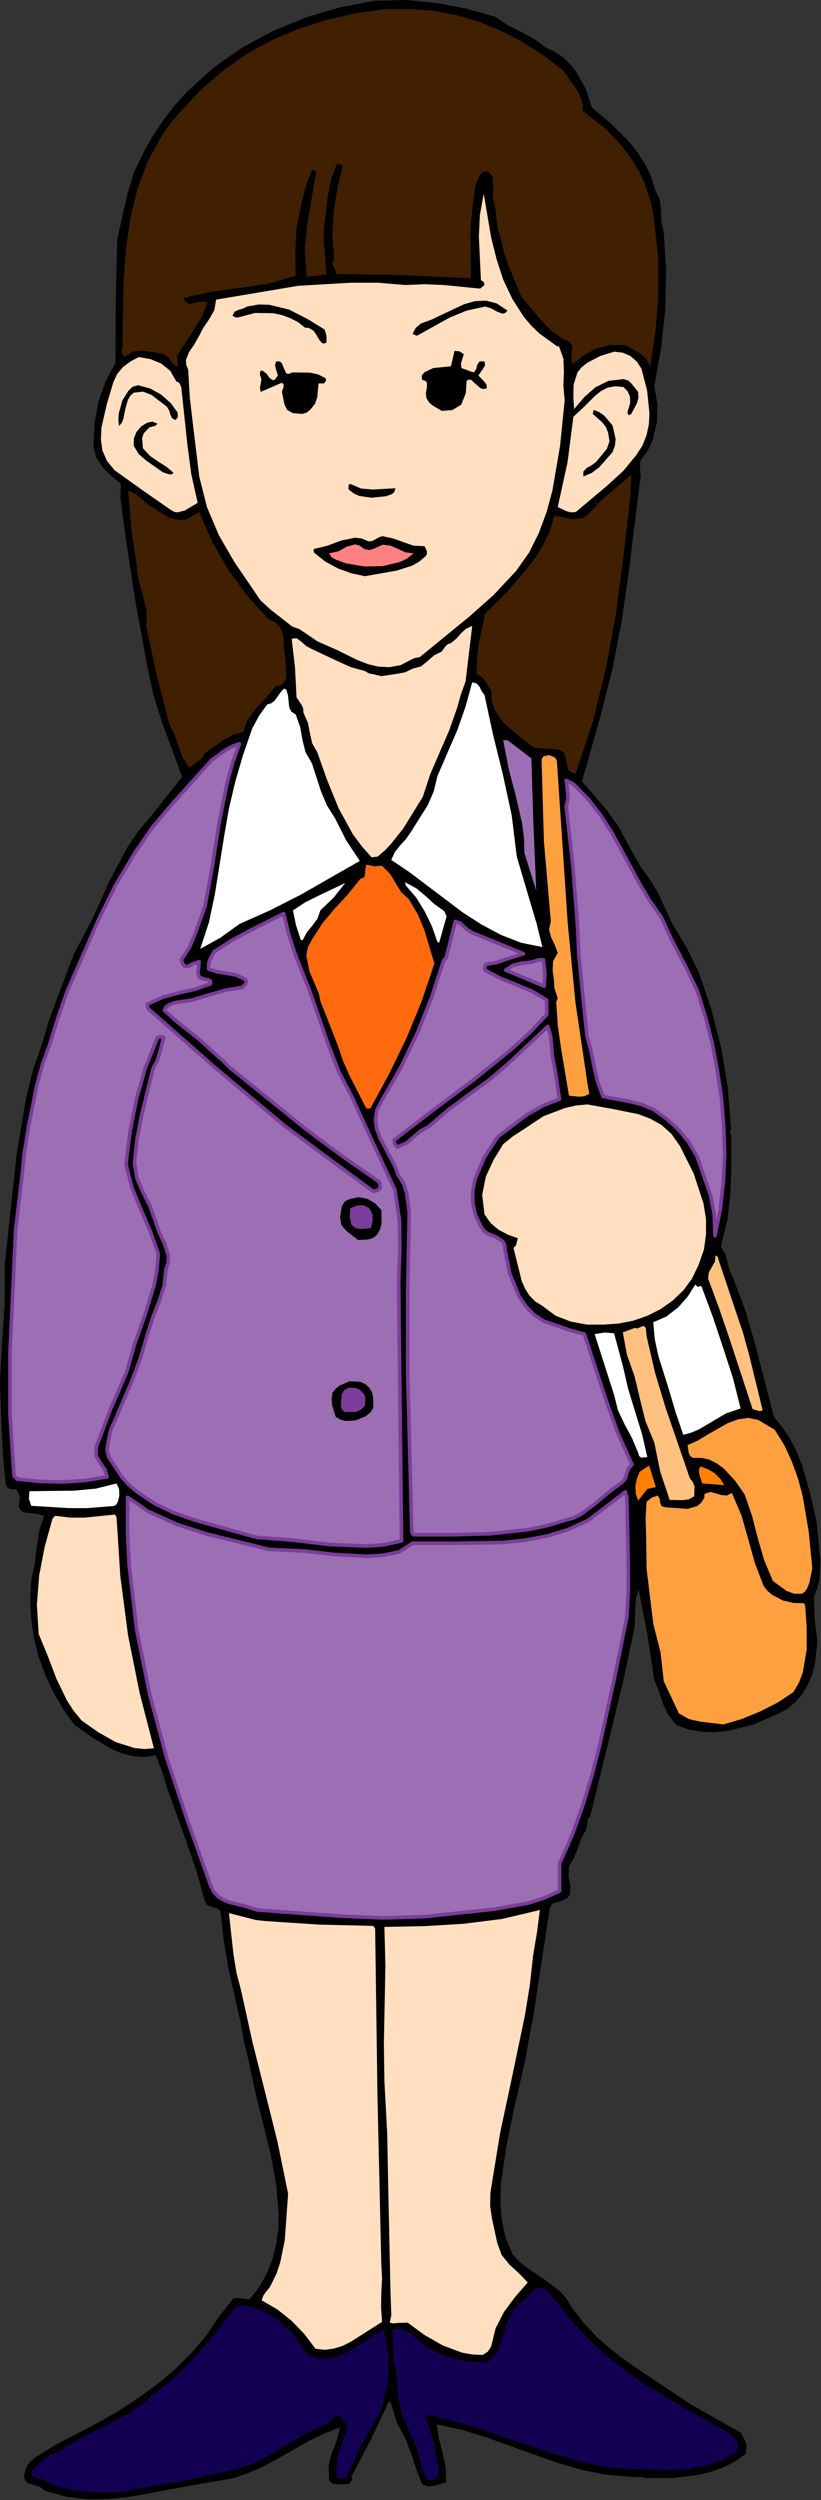
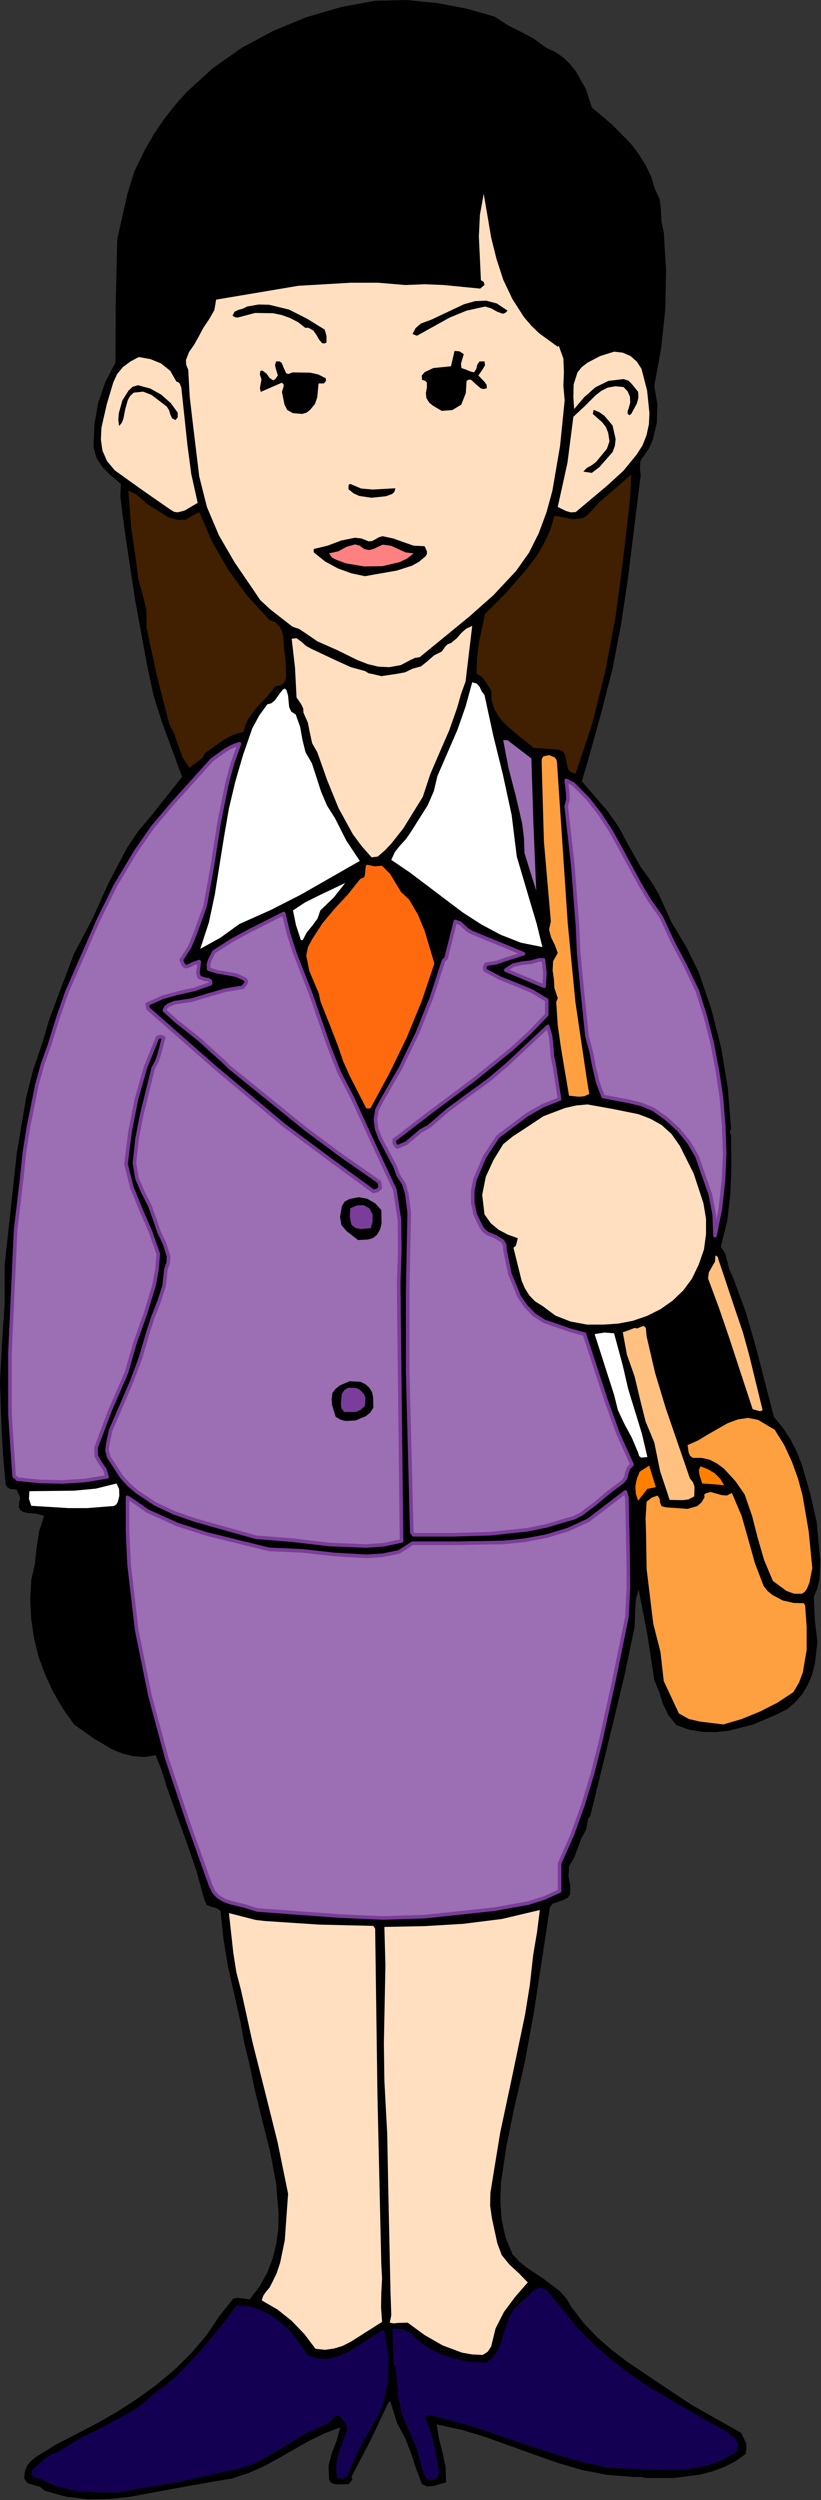
<svg xmlns="http://www.w3.org/2000/svg" xmlns:ns1="http://sodipodi.sourceforge.net/DTD/sodipodi-0.dtd" xmlns:ns2="http://www.inkscape.org/namespaces/inkscape" version="1.0" width="81.432mm" height="247.752mm" id="svg110" ns1:docname="JBIZ072.WMF">
  <rect width="100%" height="100%" fill="#333333" stroke="none" />
  <ns1:namedview pagecolor="#ffffff" bordercolor="#666666" borderopacity="1" objecttolerance="10" gridtolerance="10" guidetolerance="10" ns2:pageopacity="0" ns2:pageshadow="2" ns2:window-width="640" ns2:window-height="480" id="namedview112" />
  <defs id="defs6">
    <clipPath clipPathUnits="userSpaceOnUse" id="clipWmfPath1">
      <path d="M 0,0 L 307.68,0 L 307.68,936.288 L 0,936.288 z" id="path2" />
    </clipPath>
    <pattern id="WMFhbasepattern" patternUnits="userSpaceOnUse" width="6" height="6" x="0" y="0" />
  </defs>
  <path style="fill:#000000;fill-rule:evenodd;fill-opacity:1;stroke:none;" clip-path="url(#clipWmfPath1)" d="  M 185.472,6.24   L 190.272,9.408   L 195.264,11.904   L 200.16,14.496   L 204.672,17.856   L 208.032,19.392   L 211.008,21.408   L 213.696,24   L 216,26.88   L 219.648,33.408   L 221.856,40.224   L 229.44,46.656   L 236.448,53.76   L 239.424,57.696   L 242.016,61.824   L 244.128,66.24   L 245.568,70.944   L 247.296,74.592   L 247.776,78.72   L 247.968,83.04   L 248.832,86.976   L 249.696,101.184   L 249.408,115.68   L 247.872,130.272   L 245.28,144.576   L 246.432,151.392   L 246.24,158.208   L 244.704,164.736   L 243.36,167.808   L 241.44,170.688   L 240.48,171.84   L 240,173.088   L 239.904,175.584   L 240.192,178.176   L 239.808,180.96   L 235.488,216   L 232.896,233.472   L 229.632,250.464   L 225.12,268.032   L 220.224,285.6   L 218.112,292.608   L 227.616,303.648   L 231.84,309.6   L 235.296,316.032   L 240.096,324.576   L 243.744,329.568   L 246.816,334.656   L 251.712,345.408   L 257.184,354.528   L 261.888,364.032   L 266.688,378.048   L 270.336,392.448   L 272.832,407.424   L 274.08,422.88   L 273.6,423.744   L 273.792,424.608   L 274.176,425.568   L 274.08,426.72   L 274.176,436.896   L 273.792,446.976   L 272.64,457.152   L 270.24,466.944   L 271.872,469.536   L 272.64,472.416   L 273.408,475.488   L 274.656,478.176   L 279.456,491.04   L 283.296,504.288   L 290.112,530.688   L 293.568,534.912   L 296.448,539.328   L 298.848,544.128   L 300.768,549.12   L 303.744,559.488   L 306.144,570.048   L 307.488,584.448   L 307.2,591.456   L 306.432,594.816   L 305.088,598.176   L 305.472,607.008   L 306.432,614.88   L 305.472,623.232   L 304.416,627.36   L 302.784,631.104   L 300.672,634.656   L 298.08,637.632   L 295.008,640.224   L 291.36,642.048   L 282.432,645.888   L 272.928,648.288   L 268.128,648.768   L 263.328,648.672   L 258.528,647.904   L 253.632,646.176   L 250.56,642.432   L 248.544,638.208   L 247.104,633.696   L 245.28,629.28   L 242.688,612.192   L 239.424,595.392   L 238.464,598.56   L 238.176,602.016   L 237.888,609.408   L 234.144,627.36   L 229.92,644.928   L 221.28,680.16   L 220.416,681.312   L 220.224,682.656   L 219.744,685.248   L 217.92,688.608   L 216.576,692.256   L 215.232,695.808   L 213.312,698.976   L 213.12,702.816   L 213.792,706.368   L 213.696,709.536   L 212.832,710.784   L 211.008,711.744   L 207.168,712.992   L 206.112,714.432   L 205.824,716.544   L 200.064,754.176   L 196.704,772.512   L 192.48,790.848   L 189.792,804.096   L 187.776,817.728   L 187.584,824.64   L 188.064,831.36   L 189.504,837.984   L 192.096,844.32   L 194.688,847.104   L 197.568,849.408   L 203.904,853.632   L 209.856,858.144   L 212.352,860.928   L 214.272,864.192   L 218.784,870.048   L 223.776,875.328   L 229.152,880.032   L 234.912,884.448   L 247.008,892.608   L 259.008,900.576   L 277.824,911.232   L 279.648,914.976   L 279.84,916.896   L 279.456,919.2   L 275.52,921.984   L 271.296,924.096   L 266.88,925.728   L 262.272,926.88   L 252.576,928.128   L 242.4,928.128   L 240.096,927.744   L 237.6,927.744   L 227.712,926.976   L 218.208,925.152   L 209.088,922.464   L 200.064,919.296   L 182.208,912.864   L 173.088,910.08   L 163.68,908.064   L 164.544,913.344   L 165.888,918.528   L 167.04,924   L 167.232,929.76   L 162.624,931.104   L 160.128,931.296   L 158.208,930.432   L 156,924.672   L 154.08,918.816   L 151.872,913.152   L 148.896,907.68   L 147.648,903.744   L 146.4,899.616   L 145.728,899.616   L 139.008,913.824   L 131.712,927.744   L 132.096,928.512   L 131.808,929.184   L 130.656,930.432   L 126.528,930.528   L 124.704,930.24   L 123.936,929.664   L 123.36,928.8   L 123.168,923.616   L 124.416,918.72   L 126.24,914.112   L 127.488,909.216   L 121.632,911.424   L 115.872,914.208   L 104.64,920.64   L 98.976,923.712   L 93.12,926.304   L 86.976,928.32   L 80.544,929.376   L 64.992,932.16   L 48.96,935.136   L 40.896,936   L 32.832,936.096   L 24.768,935.136   L 16.8,932.928   L 14.976,931.392   L 12.672,930.816   L 10.56,930.144   L 9.696,929.376   L 9.024,928.128   L 9.312,925.728   L 10.08,923.616   L 11.52,921.888   L 13.152,920.448   L 20.928,915.648   L 36.288,907.68   L 43.872,903.36   L 51.264,898.56   L 58.464,893.376   L 65.28,887.712   L 71.712,881.376   L 77.568,874.464   L 82.176,867.552   L 87.456,860.928   L 89.088,860.64   L 90.528,860.832   L 93.6,861.216   L 97.344,856.32   L 100.224,851.136   L 102.24,845.856   L 103.584,840.384   L 104.352,834.816   L 104.448,829.152   L 103.488,817.632   L 101.28,806.016   L 98.4,794.496   L 95.616,783.168   L 93.312,772.32   L 91.488,764.832   L 90.144,757.248   L 85.536,736.896   L 83.808,726.432   L 82.656,715.68   L 81.024,714.624   L 79.104,714.144   L 77.472,713.472   L 76.608,711.552   L 73.632,700.704   L 69.984,690.144   L 62.496,669.216   L 60.672,663.264   L 58.368,657.408   L 54.24,658.08   L 50.016,657.792   L 46.08,656.832   L 42.144,655.296   L 34.752,650.88   L 27.744,645.888   L 23.616,640.032   L 19.968,633.792   L 16.992,627.36   L 14.496,620.64   L 12.768,613.728   L 11.712,606.624   L 11.328,599.328   L 11.712,591.744   L 13.056,585.888   L 13.728,579.648   L 14.688,573.504   L 16.512,567.744   L 13.824,566.976   L 10.368,566.688   L 8.928,566.4   L 7.68,565.728   L 7.104,564.48   L 7.2,562.464   L 7.584,561.216   L 7.2,560.064   L 6.24,557.952   L 3.744,557.664   L 2.784,557.088   L 2.112,556.032   L 1.056,543.936   L 0.48,532.032   L 0,517.44   L 0.768,502.944   L 1.728,488.448   L 1.728,474.048   L 6.336,431.616   L 9.888,410.688   L 12.48,400.512   L 15.84,390.816   L 18.336,382.272   L 21.408,373.92   L 27.744,357.216   L 34.656,344.16   L 40.704,330.72   L 47.616,317.568   L 51.84,311.328   L 56.832,305.376   L 68.256,290.976   L 60.768,270.624   L 57.504,260.256   L 55.2,249.408   L 50.688,224.928   L 46.944,200.16   L 45.696,190.752   L 45.12,186.048   L 45.312,181.248   L 41.856,178.368   L 38.592,175.2   L 36.192,171.552   L 35.04,167.328   L 35.424,158.688   L 36.864,150.624   L 39.552,142.944   L 43.296,135.84   L 43.392,112.896   L 43.968,89.472   L 47.808,72.48   L 50.4,64.128   L 54.24,56.256   L 57.6,50.4   L 61.344,44.832   L 65.472,39.552   L 69.888,34.56   L 79.776,25.536   L 90.72,17.856   L 102.528,11.52   L 114.912,6.432   L 127.68,2.688   L 140.64,0.288   L 152.448,0   L 163.872,1.152   L 175.008,3.264   L 185.472,6.24  z " id="path8" />
-   <path style="fill:#402000;fill-rule:evenodd;fill-opacity:1;stroke:none;" clip-path="url(#clipWmfPath1)" d="  M 211.296,26.496   L 213.696,30.144   L 216.192,33.504   L 218.016,37.152   L 218.496,39.168   L 218.4,41.472   L 226.56,47.904   L 230.4,51.648   L 233.856,55.68   L 237.024,59.904   L 239.616,64.32   L 241.824,69.024   L 243.36,73.824   L 244.128,76.032   L 244.512,78.432   L 245.28,83.04   L 246.72,96.576   L 246.816,110.208   L 245.76,123.84   L 243.744,137.184   L 242.304,134.496   L 239.904,132.384   L 234.432,129.216   L 228.672,129.216   L 223.488,130.56   L 218.88,133.056   L 214.56,136.512   L 214.176,133.824   L 214.464,130.944   L 214.464,129.696   L 213.888,128.544   L 212.832,127.584   L 211.008,126.912   L 206.496,123.744   L 202.56,119.616   L 195.36,110.976   L 190.944,100.32   L 189.024,94.944   L 187.68,89.184   L 186.624,85.728   L 186.144,81.888   L 185.664,78.048   L 184.8,74.112   L 184.896,68.832   L 184.608,66.24   L 184.032,65.184   L 182.88,64.224   L 181.056,64.32   L 179.904,65.568   L 178.368,69.024   L 177.12,77.472   L 176.352,86.4   L 176.544,104.256   L 151.104,103.008   L 125.856,102.624   L 125.76,101.088   L 124.992,99.744   L 124.608,98.4   L 125.28,96.96   L 124.608,88.224   L 125.088,79.2   L 126.528,70.272   L 128.544,62.016   L 127.584,61.44   L 126.24,61.344   L 124.128,67.104   L 122.88,73.152   L 121.44,85.728   L 121.344,90.144   L 121.728,94.368   L 122.4,102.624   L 118.752,103.296   L 115.008,103.584   L 114.24,93.696   L 115.2,83.712   L 118.56,64.224   L 117.792,63.648   L 116.928,63.84   L 114.912,68.832   L 113.472,74.208   L 111.168,85.056   L 110.688,94.08   L 110.88,103.296   L 100.512,106.272   L 90.048,107.808   L 79.488,109.248   L 68.928,111.552   L 69.504,113.184   L 71.232,113.856   L 74.688,112.992   L 77.856,113.184   L 75.744,118.464   L 72.768,123.36   L 66.432,133.056   L 66.624,137.472   L 64.896,136.416   L 63.744,134.784   L 62.496,133.248   L 60.672,132.384   L 53.28,131.328   L 49.728,131.712   L 46.56,133.728   L 45.696,132.384   L 45.696,130.848   L 45.984,129.408   L 45.888,127.872   L 46.368,104.544   L 47.232,93.024   L 48.864,81.696   L 51.552,70.752   L 55.392,60.384   L 60.864,50.496   L 64.128,45.888   L 67.968,41.472   L 75.744,33.216   L 84.096,26.112   L 92.928,19.968   L 102.24,14.88   L 112.032,10.752   L 122.304,7.488   L 132.864,5.088   L 143.808,3.456   L 153.312,3.36   L 162.528,4.032   L 171.456,5.76   L 180.096,8.352   L 188.448,11.808   L 196.416,16.032   L 204,20.928   L 211.296,26.496  z " id="path10" />
  <path style="fill:#ffdfbf;fill-rule:evenodd;fill-opacity:1;stroke:none;" clip-path="url(#clipWmfPath1)" d="  M 209.088,129.888   L 209.472,129.504   L 211.2,134.304   L 211.392,139.392   L 211.2,144.576   L 211.68,149.952   L 209.952,167.04   L 207.072,183.84   L 204.864,191.904   L 201.984,199.68   L 198.336,206.976   L 193.44,213.888   L 184.896,223.008   L 175.776,231.072   L 157.344,246.144   L 155.52,246.432   L 153.696,247.296   L 150.24,249.12   L 145.92,249.888   L 141.792,249.696   L 137.856,248.736   L 133.92,247.2   L 126.528,243.552   L 118.944,240.192   L 114.336,237.024   L 112.128,235.584   L 109.632,234.72   L 101.376,228.288   L 97.536,224.736   L 94.56,220.32   L 87.936,210.624   L 82.08,200.544   L 77.568,189.888   L 74.688,178.464   L 72.288,158.592   L 71.136,148.8   L 70.56,138.528   L 69.792,136.608   L 69.696,134.88   L 70.848,131.904   L 72.768,129.12   L 74.4,126.24   L 76.224,122.784   L 78.432,119.52   L 80.352,116.16   L 81.024,112.224   L 96.48,109.632   L 111.84,107.04   L 131.616,105.888   L 141.696,105.888   L 151.872,106.752   L 159.264,106.464   L 166.272,106.752   L 180,108.096   L 181.632,106.752   L 181.344,105.6   L 180.288,104.928   L 179.52,88.608   L 179.904,80.448   L 181.344,72.576   L 184.128,88.992   L 186.144,97.056   L 188.64,104.736   L 192.096,112.032   L 196.416,118.752   L 199.104,121.92   L 202.08,124.8   L 209.088,129.888  z " id="path12" />
  <path style="fill:#000000;fill-rule:evenodd;fill-opacity:1;stroke:none;" clip-path="url(#clipWmfPath1)" d="  M 190.272,116.352   L 189.408,117.216   L 188.448,117.504   L 186.336,116.736   L 184.128,115.488   L 181.824,114.816   L 174.912,116.352   L 168.576,118.944   L 156.288,125.76   L 154.656,125.088   L 155.808,122.88   L 157.824,121.152   L 161.76,119.712   L 165.792,117.792   L 173.952,113.952   L 178.08,112.8   L 182.208,112.608   L 186.24,113.664   L 190.272,116.352  z " id="path14" />
  <path style="fill:#000000;fill-rule:evenodd;fill-opacity:1;stroke:none;" clip-path="url(#clipWmfPath1)" d="  M 121.728,123.456   L 122.4,125.856   L 122.4,128.256   L 121.728,128.64   L 120.768,128.544   L 119.616,127.2   L 118.656,125.472   L 117.504,123.84   L 115.68,122.784   L 114.432,122.784   L 111.744,120.672   L 108.768,119.136   L 105.6,117.984   L 102.336,117.312   L 95.616,117.216   L 89.088,118.944   L 88.224,118.848   L 87.168,118.272   L 87.936,116.736   L 89.376,116.064   L 91.104,115.584   L 92.64,114.816   L 96.96,114.048   L 100.896,114.144   L 108.384,115.968   L 115.2,119.424   L 121.728,123.456  z " id="path16" />
  <path style="fill:#000000;fill-rule:evenodd;fill-opacity:1;stroke:none;" clip-path="url(#clipWmfPath1)" d="  M 173.856,132.672   L 172.8,136.224   L 172.992,137.856   L 174.912,138.528   L 176.256,139.104   L 177.696,139.488   L 178.56,138.144   L 178.944,136.512   L 179.808,135.36   L 181.632,135.36   L 181.824,136.8   L 181.056,138.144   L 179.328,140.64   L 181.632,143.04   L 182.4,144.096   L 182.496,145.44   L 181.248,145.728   L 180.192,145.44   L 178.272,143.808   L 176.64,142.272   L 175.776,142.176   L 174.912,142.656   L 174.624,147.264   L 172.896,151.584   L 169.536,153.6   L 165.6,153.888   L 162.336,151.968   L 160.896,150.816   L 159.84,149.088   L 159.648,147.264   L 160.032,145.152   L 160.032,143.328   L 159.456,142.656   L 158.208,142.272   L 158.112,140.64   L 159.168,139.392   L 162.432,137.856   L 169.056,137.184   L 170.4,131.424   L 172.32,131.616   L 173.856,132.672  z " id="path18" />
  <path style="fill:#ffdfbf;fill-rule:evenodd;fill-opacity:1;stroke:none;" clip-path="url(#clipWmfPath1)" d="  M 240.48,138.144   L 242.592,146.304   L 243.456,154.752   L 243.264,158.88   L 242.4,162.912   L 240.864,166.848   L 238.56,170.4   L 233.76,176.256   L 227.808,181.728   L 215.808,191.808   L 213.888,191.904   L 212.256,191.424   L 209.088,189.888   L 212.736,173.28   L 214.944,156.096   L 219.072,152.256   L 223.2,148.128   L 225.408,146.4   L 227.904,145.152   L 230.688,144.672   L 233.76,144.96   L 235.296,146.592   L 236.16,148.608   L 236.256,150.816   L 235.68,152.928   L 235.296,153.984   L 235.296,155.04   L 235.968,155.52   L 236.64,155.04   L 238.752,151.104   L 239.328,148.992   L 239.232,146.784   L 236.832,143.808   L 235.584,142.56   L 233.76,141.984   L 228.096,142.656   L 223.2,145.056   L 218.976,148.8   L 215.232,153.216   L 214.944,148.8   L 215.04,144   L 216.48,139.488   L 218.016,137.568   L 220.224,135.84   L 225.024,133.344   L 230.208,131.712   L 233.472,132.096   L 236.352,133.344   L 238.752,135.456   L 240.48,138.144  z " id="path20" />
  <path style="fill:#ffdfbf;fill-rule:evenodd;fill-opacity:1;stroke:none;" clip-path="url(#clipWmfPath1)" d="  M 66.144,142.944   L 66.816,143.136   L 67.392,143.712   L 67.968,145.152   L 70.272,166.752   L 71.712,177.6   L 74.112,188.352   L 69.216,191.232   L 66.624,191.904   L 65.28,191.712   L 63.84,190.848   L 53.472,183.648   L 43.008,176.16   L 40.128,172.704   L 38.4,168.768   L 37.824,164.64   L 38.016,160.224   L 40.032,151.392   L 42.432,143.328   L 43.872,140.16   L 46.08,137.472   L 48.96,135.36   L 52.032,133.728   L 56.352,134.496   L 60.384,136.128   L 63.84,138.912   L 66.144,142.944  z " id="path22" />
  <path style="fill:#000000;fill-rule:evenodd;fill-opacity:1;stroke:none;" clip-path="url(#clipWmfPath1)" d="  M 109.632,139.488   L 116.256,139.584   L 119.328,140.256   L 122.112,141.696   L 122.208,142.656   L 121.44,143.616   L 119.424,143.616   L 118.944,148.8   L 118.08,151.296   L 116.256,153.504   L 114.912,154.56   L 113.28,155.04   L 109.824,154.752   L 107.712,153.6   L 106.656,151.584   L 105.696,146.784   L 106.272,144.96   L 106.368,144.096   L 105.696,143.328   L 97.728,146.784   L 97.44,145.344   L 97.728,143.712   L 98.016,142.08   L 97.44,140.352   L 97.536,139.2   L 97.824,138.816   L 98.4,138.816   L 99.936,139.968   L 101.088,141.6   L 102.432,142.464   L 103.2,141.984   L 104.16,140.64   L 103.392,138.048   L 103.104,136.8   L 103.488,135.36   L 104.832,135.36   L 105.6,135.936   L 106.464,138.048   L 107.328,139.872   L 108.192,140.064   L 109.632,139.488  z " id="path24" />
  <path style="fill:#000000;fill-rule:evenodd;fill-opacity:1;stroke:none;" clip-path="url(#clipWmfPath1)" d="  M 172.224,143.904   L 171.36,148.128   L 170.304,149.952   L 168.48,151.296   L 166.56,151.2   L 164.928,150.432   L 163.584,149.28   L 162.432,147.744   L 162.336,145.728   L 162.816,143.904   L 163.968,140.352   L 166.464,139.776   L 169.152,139.968   L 171.264,141.216   L 171.936,142.368   L 172.224,143.904  z " id="path26" />
  <path style="fill:#000000;fill-rule:evenodd;fill-opacity:1;stroke:none;" clip-path="url(#clipWmfPath1)" d="  M 115.968,143.328   L 116.256,147.168   L 115.776,148.992   L 114.624,150.624   L 112.8,152.16   L 111.744,152.544   L 110.496,151.872   L 108.96,148.704   L 108.96,145.152   L 109.536,142.656   L 111.456,141.984   L 113.856,142.464   L 115.968,143.328  z " id="path28" />
  <path style="fill:#000000;fill-rule:evenodd;fill-opacity:1;stroke:none;" clip-path="url(#clipWmfPath1)" d="  M 66.624,154.56   L 66.624,156.288   L 65.76,157.344   L 64.512,156.672   L 63.84,155.232   L 63.36,153.6   L 62.496,152.256   L 56.832,147.936   L 53.664,146.688   L 50.112,147.072   L 48.768,148.32   L 47.904,149.856   L 46.944,153.312   L 46.272,156.768   L 45.696,158.304   L 44.64,159.552   L 44.352,157.248   L 44.544,154.752   L 45.888,149.952   L 48.192,146.304   L 49.728,144.864   L 51.744,144.288   L 56.352,145.536   L 60.48,147.84   L 64.032,151.008   L 66.624,154.56  z " id="path30" />
-   <path style="fill:#000000;fill-rule:evenodd;fill-opacity:1;stroke:none;" clip-path="url(#clipWmfPath1)" d="  M 229.632,159.36   L 230.784,164.448   L 230.496,167.04   L 229.632,169.344   L 224.736,174.912   L 221.856,177.12   L 218.688,178.464   L 218.688,176.64   L 219.936,175.296   L 221.856,174.24   L 223.488,172.992   L 227.52,168.096   L 228.48,165.312   L 228,162.144   L 227.136,159.936   L 225.792,158.208   L 222.24,155.04   L 222.528,153.504   L 224.64,154.368   L 226.56,155.712   L 229.632,159.36  z " id="path32" />
-   <path style="fill:#000000;fill-rule:evenodd;fill-opacity:1;stroke:none;" clip-path="url(#clipWmfPath1)" d="  M 59.04,158.688   L 58.272,159.456   L 57.216,159.744   L 56.064,160.032   L 55.2,160.896   L 53.856,162.336   L 53.28,164.16   L 53.568,167.904   L 56.256,170.784   L 59.328,172.896   L 62.496,174.912   L 65.088,177.12   L 64.224,177.696   L 63.072,177.6   L 60.96,176.832   L 54.816,172.512   L 52.032,170.112   L 50.112,166.944   L 50.208,164.16   L 51.168,161.76   L 52.896,159.744   L 55.2,158.304   L 57.12,157.92   L 59.04,158.688  z " id="path34" />
+   <path style="fill:#000000;fill-rule:evenodd;fill-opacity:1;stroke:none;" clip-path="url(#clipWmfPath1)" d="  M 229.632,159.36   L 230.784,164.448   L 230.496,167.04   L 229.632,169.344   L 224.736,174.912   L 221.856,177.12   L 218.688,176.64   L 219.936,175.296   L 221.856,174.24   L 223.488,172.992   L 227.52,168.096   L 228.48,165.312   L 228,162.144   L 227.136,159.936   L 225.792,158.208   L 222.24,155.04   L 222.528,153.504   L 224.64,154.368   L 226.56,155.712   L 229.632,159.36  z " id="path32" />
  <path style="fill:#402000;fill-rule:evenodd;fill-opacity:1;stroke:none;" clip-path="url(#clipWmfPath1)" d="  M 233.472,210.432   L 230.784,230.784   L 227.04,250.848   L 222.144,270.624   L 215.808,289.728   L 214.08,289.248   L 213.024,288.288   L 212.352,285.408   L 211.776,282.528   L 211.008,281.472   L 209.472,280.8   L 204.672,280.416   L 200.16,280.128   L 194.688,275.808   L 189.312,271.2   L 187.104,268.608   L 185.376,265.728   L 184.32,262.464   L 184.128,258.72   L 181.92,255.072   L 180.576,253.536   L 178.656,252.288   L 178.848,246.432   L 179.52,240.768   L 181.824,229.92   L 189.888,221.856   L 197.472,213.12   L 200.928,208.608   L 203.808,203.712   L 206.208,198.624   L 207.84,193.152   L 214.848,194.496   L 218.208,194.112   L 219.648,193.44   L 220.896,192.192   L 224.544,188.256   L 228.576,184.704   L 236.64,177.792   L 236.256,185.952   L 235.392,194.208   L 233.472,210.432  z " id="path36" />
  <path style="fill:#000000;fill-rule:evenodd;fill-opacity:1;stroke:none;" clip-path="url(#clipWmfPath1)" d="  M 148.224,182.88   L 147.84,184.224   L 147.072,184.992   L 144.768,185.856   L 139.296,186.432   L 134.688,185.76   L 132.576,184.8   L 130.656,183.264   L 130.656,182.016   L 130.752,181.536   L 131.328,181.248   L 135.36,182.976   L 139.776,183.36   L 148.224,182.88  z " id="path38" />
  <path style="fill:#402000;fill-rule:evenodd;fill-opacity:1;stroke:none;" clip-path="url(#clipWmfPath1)" d="  M 57.408,190.176   L 63.072,193.728   L 66.24,194.688   L 69.6,194.688   L 72,193.248   L 74.688,191.808   L 79.488,202.848   L 85.536,213.408   L 92.736,223.2   L 100.896,232.128   L 103.296,233.088   L 104.736,234.528   L 105.696,236.352   L 106.176,238.368   L 106.464,242.784   L 107.04,247.2   L 107.328,253.248   L 107.04,254.688   L 106.272,255.84   L 105.12,256.704   L 103.2,257.088   L 100.032,261.024   L 96.288,264.864   L 93.12,269.184   L 91.968,271.584   L 91.296,274.08   L 87.36,275.232   L 83.808,277.152   L 76.896,282.048   L 75.84,283.872   L 74.304,285.12   L 70.944,287.52   L 68.448,283.68   L 66.912,279.456   L 65.472,275.232   L 63.456,271.2   L 58.848,253.248   L 54.912,235.008   L 54.912,228.576   L 53.472,222.72   L 51.84,216.864   L 51.072,210.72   L 49.152,197.28   L 48.096,183.744   L 50.784,184.992   L 52.896,186.72   L 55.008,188.64   L 57.408,190.176  z " id="path40" />
  <path style="fill:#000000;fill-rule:evenodd;fill-opacity:1;stroke:none;" clip-path="url(#clipWmfPath1)" d="  M 159.168,204.576   L 160.032,206.496   L 160.032,207.552   L 159.456,208.416   L 157.056,210.432   L 154.464,211.872   L 148.8,213.696   L 136.8,215.808   L 131.808,214.752   L 126.72,212.928   L 121.92,210.336   L 117.6,206.88   L 117.6,205.632   L 122.784,204.384   L 127.872,202.464   L 133.056,201.408   L 135.552,201.696   L 138.144,202.752   L 139.488,202.656   L 140.736,201.984   L 142.08,201.216   L 143.424,200.832   L 147.456,201.696   L 151.2,203.04   L 155.04,204.384   L 159.168,204.576  z " id="path42" />
  <path style="fill:#ff8080;fill-rule:evenodd;fill-opacity:1;stroke:none;" clip-path="url(#clipWmfPath1)" d="  M 143.424,204   L 146.496,204.384   L 149.28,205.632   L 151.968,206.88   L 155.04,207.264   L 152.64,209.184   L 149.856,210.528   L 143.424,212.064   L 136.512,212.16   L 129.696,211.008   L 126.048,209.664   L 124.416,208.8   L 123.36,207.264   L 126.816,206.496   L 129.984,204.768   L 133.152,203.904   L 134.88,204.384   L 136.512,205.632   L 138.432,206.016   L 140.16,205.536   L 143.424,204  z " id="path44" />
  <path style="fill:#ffdfbf;fill-rule:evenodd;fill-opacity:1;stroke:none;" clip-path="url(#clipWmfPath1)" d="  M 177.024,234.432   L 174.528,255.264   L 172.8,260.064   L 171.36,265.152   L 168.384,273.6   L 164.832,281.76   L 161.28,290.016   L 158.496,298.464   L 151.2,310.272   L 146.88,315.744   L 144.384,318.432   L 141.6,320.832   L 139.296,321.12   L 135.648,316.992   L 132.288,312.48   L 126.912,302.688   L 122.688,292.32   L 118.944,281.76   L 117.024,278.4   L 116.16,274.464   L 115.392,270.624   L 113.76,266.976   L 113.664,265.344   L 112.992,263.904   L 111.168,261.216   L 110.592,250.08   L 109.344,239.232   L 111.168,239.04   L 112.896,240.288   L 114.72,241.92   L 116.64,242.976   L 126.432,247.584   L 131.52,249.888   L 136.8,251.328   L 138.24,252.192   L 139.776,252.48   L 142.944,253.248   L 148.8,252.384   L 151.872,251.808   L 154.656,250.464   L 157.824,249.6   L 160.32,247.584   L 162.72,245.472   L 165.6,244.032   L 167.04,242.016   L 167.904,241.248   L 169.056,240.864   L 171.264,239.04   L 172.896,237.12   L 174.72,235.488   L 177.024,234.432  z " id="path46" />
  <path style="fill:#ffffff;fill-rule:evenodd;fill-opacity:1;stroke:none;" clip-path="url(#clipWmfPath1)" d="  M 181.632,260.352   L 184.896,275.424   L 188.544,290.208   L 191.808,305.28   L 193.728,320.832   L 198.72,337.728   L 201.216,346.08   L 203.328,354.72   L 195.264,353.088   L 187.68,350.112   L 180.48,346.272   L 173.472,341.76   L 160.128,331.68   L 153.504,326.688   L 146.688,322.08   L 148.032,319.104   L 150.048,316.608   L 152.256,314.208   L 154.08,311.52   L 160.32,301.632   L 162.624,296.352   L 163.968,290.688   L 171.456,273.408   L 174.528,264.672   L 177.024,255.552   L 178.752,256.032   L 179.808,257.28   L 180.576,258.912   L 181.632,260.352  z " id="path48" />
  <path style="fill:#ffffff;fill-rule:evenodd;fill-opacity:1;stroke:none;" clip-path="url(#clipWmfPath1)" d="  M 108,260.544   L 108.384,264.768   L 109.152,266.496   L 110.88,267.648   L 112.512,272.256   L 113.376,277.056   L 114.528,281.76   L 116.928,285.888   L 120.384,296.544   L 122.592,301.728   L 125.568,306.432   L 129.792,314.784   L 134.88,322.464   L 112.704,335.136   L 101.376,340.896   L 89.76,346.08   L 82.56,351.264   L 75.072,355.392   L 78.336,345.408   L 80.544,334.944   L 84,313.344   L 85.824,302.784   L 88.224,292.704   L 91.104,282.816   L 94.56,272.832   L 97.152,268.032   L 100.224,263.808   L 101.664,263.424   L 103.008,262.368   L 105.12,259.392   L 105.984,258.336   L 106.752,257.856   L 107.424,258.528   L 108,260.544  z " id="path50" />
  <path style="fill:#9c6eb3;fill-rule:evenodd;fill-opacity:1;stroke:none;" clip-path="url(#clipWmfPath1)" d="  M 199.2,284.064   L 199.968,308.448   L 201.024,333.6   L 198.816,326.592   L 196.608,319.488   L 196.416,313.824   L 195.744,308.448   L 193.344,298.08   L 190.656,287.808   L 188.64,277.248   L 190.272,277.248   L 199.2,284.064  z " id="path52" />
  <path style="fill:#9c6eb3;fill-rule:evenodd;fill-opacity:1;stroke:#7b3d9a;stroke-width:1.344px;stroke-linecap:round;stroke-linejoin:round;stroke-miterlimit:4;stroke-dasharray:none;stroke-opacity:1;" clip-path="url(#clipWmfPath1)" d="  M 89.76,278.592   L 87.168,285.792   L 85.152,293.184   L 82.08,308.448   L 79.68,324   L 76.896,339.36   L 73.152,349.728   L 71.04,354.816   L 67.968,359.52   L 68.64,361.248   L 69.312,361.92   L 70.272,362.016   L 72.384,360.96   L 74.688,360.192   L 74.208,364.416   L 74.688,366.048   L 76.896,366.816   L 77.952,366.912   L 78.912,367.488   L 78.912,368.448   L 72.96,370.56   L 66.912,371.904   L 60.96,373.536   L 55.2,376.128   L 55.488,377.76   L 80.832,400.032   L 106.656,421.632   L 123.168,433.92   L 139.968,446.208   L 141.408,445.92   L 142.56,444.96   L 142.272,442.752   L 128.448,433.152   L 114.72,422.976   L 88.512,401.76   L 86.112,399.84   L 83.904,397.632   L 79.2,393.408   L 74.88,389.472   L 70.464,385.92   L 65.952,382.368   L 61.632,378.432   L 62.112,377.376   L 63.072,376.512   L 65.472,375.552   L 71.904,374.592   L 78.24,372.672   L 84.576,370.848   L 91.008,369.792   L 92.16,368.352   L 92.352,367.584   L 91.968,366.816   L 88.704,365.28   L 85.152,364.608   L 81.504,364.032   L 78.24,362.976   L 78.144,361.248   L 78.624,359.616   L 80.16,356.544   L 86.592,352.416   L 93.12,348.864   L 106.368,342.144   L 108.192,349.824   L 110.592,357.216   L 116.256,371.616   L 123.264,391.776   L 127.104,401.568   L 132,410.976   L 139.968,428.352   L 148.032,445.632   L 149.76,457.056   L 149.856,468.672   L 149.472,480.288   L 149.568,492   L 150.528,577.152   L 143.904,578.592   L 137.184,579.072   L 123.456,578.496   L 109.632,576.864   L 96.096,575.808   L 80.64,571.488   L 72.864,569.28   L 65.184,566.592   L 58.08,563.232   L 51.456,558.816   L 48.384,556.224   L 45.6,553.152   L 40.8,545.76   L 40.128,543.264   L 40.416,540.768   L 41.472,535.776   L 49.248,517.728   L 52.704,508.512   L 55.488,499.008   L 57.408,493.152   L 59.616,487.488   L 61.536,481.632   L 62.208,475.392   L 63.072,472.896   L 63.168,470.496   L 61.728,465.888   L 59.616,461.472   L 58.08,456.864   L 56.16,451.584   L 53.568,446.496   L 51.36,441.408   L 50.4,435.648   L 51.36,426.624   L 53.088,417.696   L 57.408,400.128   L 58.848,397.44   L 59.808,394.56   L 61.344,388.608   L 60.096,388.224   L 59.04,388.608   L 54.528,399.84   L 51.168,411.648   L 48.768,423.744   L 47.232,436.032   L 49.44,444.768   L 52.8,453.024   L 56.352,461.184   L 59.328,469.632   L 58.848,475.584   L 57.792,481.248   L 54.432,492.288   L 50.592,503.04   L 47.424,514.08   L 41.376,528   L 36,542.208   L 36.096,545.376   L 37.536,547.872   L 39.264,550.368   L 40.128,553.152   L 32.064,554.496   L 23.52,555.072   L 14.88,554.88   L 6.528,554.016   L 5.28,552.864   L 3.744,529.824   L 3.744,506.592   L 5.856,460.608   L 8.16,441.312   L 9.12,431.808   L 10.656,422.208   L 13.824,406.368   L 15.936,398.688   L 18.624,391.2   L 21.696,381.312   L 25.056,371.616   L 36.768,344.832   L 43.2,331.776   L 50.688,319.2   L 57.216,309.792   L 64.512,301.152   L 79.488,284.544   L 84.48,280.992   L 87.072,279.552   L 89.76,278.592  z " id="path54" />
  <path style="fill:#ffa040;fill-rule:evenodd;fill-opacity:1;stroke:none;" clip-path="url(#clipWmfPath1)" d="  M 208.8,285.6   L 212.832,345.792   L 215.712,375.36   L 220.032,404.544   L 220.896,409.728   L 219.072,410.592   L 217.152,410.784   L 213.312,410.4   L 210.336,392.736   L 209.088,384   L 208.512,375.264   L 209.088,373.92   L 208.704,372.672   L 207.84,370.08   L 207.648,366.912   L 207.168,363.36   L 207.36,360   L 209.088,356.928   L 208.032,354.048   L 206.592,351.072   L 205.824,348.192   L 206.496,345.12   L 203.904,315.168   L 203.04,285.216   L 203.136,284.16   L 203.712,283.296   L 205.824,282.816   L 207.936,283.68   L 208.608,284.544   L 208.8,285.6  z " id="path56" />
  <path style="fill:#9c6eb3;fill-rule:evenodd;fill-opacity:1;stroke:#7b3d9a;stroke-width:1.344px;stroke-linecap:round;stroke-linejoin:round;stroke-miterlimit:4;stroke-dasharray:none;stroke-opacity:1;" clip-path="url(#clipWmfPath1)" d="  M 214.944,293.664   L 220.512,299.328   L 225.12,305.28   L 229.152,311.52   L 232.704,317.952   L 239.712,330.912   L 243.552,337.344   L 247.872,343.488   L 252.192,352.8   L 256.992,361.92   L 261.408,371.136   L 264.48,380.928   L 266.976,390.72   L 268.896,400.8   L 270.432,411.072   L 271.296,421.44   L 271.68,431.904   L 271.2,442.368   L 270.048,452.736   L 268.032,462.816   L 267.744,454.944   L 266.304,447.456   L 261.312,433.152   L 258.24,427.872   L 254.4,423.168   L 249.888,419.04   L 244.896,415.488   L 240.48,413.664   L 235.776,412.512   L 226.08,410.688   L 224.064,405.312   L 222.72,399.552   L 221.568,393.696   L 220.032,388.032   L 217.92,367.296   L 216.96,357.024   L 216.48,346.752   L 214.752,324.288   L 212.256,301.92   L 212.928,299.52   L 212.832,297.12   L 212.256,292.32   L 214.944,293.664  z " id="path58" />
  <path style="fill:#ff6a0f;fill-rule:evenodd;fill-opacity:1;stroke:#ff6a0f;stroke-width:1.344px;stroke-linecap:round;stroke-linejoin:round;stroke-miterlimit:4;stroke-dasharray:none;stroke-opacity:1;" clip-path="url(#clipWmfPath1)" d="  M 142.944,324.96   L 145.728,327.744   L 147.744,331.104   L 149.856,334.56   L 152.832,337.344   L 156.096,342.912   L 158.496,348.672   L 162.144,360.864   L 157.44,374.784   L 151.872,388.32   L 145.44,401.568   L 138.432,414.528   L 137.76,414.528   L 131.904,403.104   L 129.312,397.344   L 127.2,391.2   L 124.032,383.04   L 120.768,374.88   L 120.192,372   L 119.04,369.216   L 116.64,363.552   L 115.488,357.888   L 116.064,355.008   L 117.6,352.128   L 121.44,346.176   L 126.048,340.704   L 130.944,335.424   L 135.456,329.76   L 137.088,329.088   L 137.472,327.744   L 137.76,324.576   L 140.256,325.152   L 142.944,324.96  z " id="path60" />
-   <path style="fill:#ffffff;fill-rule:evenodd;fill-opacity:1;stroke:none;" clip-path="url(#clipWmfPath1)" d="  M 166.56,341.28   L 167.424,343.2   L 164.64,353.088   L 163.968,352.8   L 161.952,347.04   L 159.264,341.472   L 156.096,336.288   L 152.16,331.68   L 151.872,330.432   L 156.096,332.736   L 159.552,335.616   L 162.912,338.688   L 166.56,341.28  z " id="path62" />
  <path style="fill:#ffffff;fill-rule:evenodd;fill-opacity:1;stroke:none;" clip-path="url(#clipWmfPath1)" d="  M 129.408,330.72   L 125.088,336.192   L 120.096,340.992   L 119.04,344.064   L 117.12,346.656   L 115.008,349.248   L 113.472,352.128   L 112.8,352.128   L 110.976,346.56   L 109.824,340.992   L 114.336,338.016   L 119.328,335.52   L 129.408,330.72  z " id="path64" />
  <path style="fill:#9c6eb3;fill-rule:evenodd;fill-opacity:1;stroke:#7b3d9a;stroke-width:1.344px;stroke-linecap:round;stroke-linejoin:round;stroke-miterlimit:4;stroke-dasharray:none;stroke-opacity:1;" clip-path="url(#clipWmfPath1)" d="  M 176.832,349.248   L 196.224,357.216   L 189.312,359.424   L 185.952,360.576   L 182.208,361.152   L 181.728,362.208   L 181.824,363.36   L 187.584,366.432   L 193.632,368.832   L 199.584,371.328   L 204.96,374.592   L 204.96,380.064   L 198.528,386.784   L 191.712,393.024   L 177.312,404.64   L 162.528,415.68   L 147.744,427.008   L 147.936,428.448   L 148.896,429.6   L 152.352,428.16   L 154.944,425.952   L 157.632,423.648   L 160.8,421.92   L 167.904,415.776   L 175.584,410.112   L 183.264,404.544   L 190.272,398.592   L 205.344,384.48   L 206.4,388.032   L 206.784,391.776   L 207.072,395.616   L 207.84,399.264   L 209.76,411.648   L 203.52,414.144   L 197.568,417.504   L 186.624,425.76   L 181.632,433.344   L 178.08,441.696   L 177.216,446.112   L 177.216,450.528   L 178.176,454.944   L 180.288,459.36   L 181.344,460.896   L 182.688,461.952   L 185.856,463.296   L 188.448,464.928   L 189.216,466.368   L 189.312,468.288   L 191.136,477.12   L 194.592,485.568   L 197.184,489.312   L 200.256,492.48   L 204,494.88   L 208.512,496.416   L 213.696,498.24   L 219.072,499.68   L 227.232,524.544   L 231.648,536.832   L 236.928,548.544   L 235.584,549.984   L 235.008,551.712   L 234.528,553.536   L 233.472,554.976   L 228.288,558.816   L 223.2,563.136   L 217.92,567.072   L 215.136,568.512   L 211.968,569.376   L 204.96,571.488   L 197.952,572.928   L 183.84,574.464   L 169.728,574.848   L 155.04,574.848   L 154.368,573.888   L 152.832,513.792   L 152.832,483.552   L 153.408,454.176   L 152.448,446.88   L 151.392,443.424   L 149.28,440.16   L 148.032,436.704   L 146.208,433.344   L 142.56,426.432   L 141.216,422.88   L 140.736,419.328   L 141.312,415.68   L 143.232,412.032   L 150.336,399.648   L 156.576,386.688   L 161.856,373.44   L 166.272,359.808   L 167.232,358.848   L 170.688,345.12   L 172.512,345.792   L 173.856,347.04   L 175.2,348.288   L 176.832,349.248  z " id="path66" />
  <path style="fill:#9c6eb3;fill-rule:evenodd;fill-opacity:1;stroke:#7b3d9a;stroke-width:1.344px;stroke-linecap:round;stroke-linejoin:round;stroke-miterlimit:4;stroke-dasharray:none;stroke-opacity:1;" clip-path="url(#clipWmfPath1)" d="  M 203.712,359.52   L 204.288,364.416   L 204,369.408   L 189.6,363.36   L 192.288,361.536   L 195.552,360.768   L 199.104,360.384   L 202.08,359.52   L 203.712,359.52  z " id="path68" />
  <path style="fill:#ffdfbf;fill-rule:evenodd;fill-opacity:1;stroke:none;" clip-path="url(#clipWmfPath1)" d="  M 254.88,429.216   L 260.064,439.584   L 263.712,450.72   L 264.672,456.48   L 264.672,462.24   L 263.904,468   L 261.888,473.76   L 259.392,478.944   L 256.128,483.36   L 252.096,487.2   L 247.584,490.368   L 242.592,492.864   L 237.312,494.688   L 231.84,495.744   L 226.368,496.128   L 220.032,496.128   L 213.888,494.976   L 208.224,492.768   L 203.328,489.12   L 200.544,487.392   L 198.432,485.184   L 196.8,482.592   L 195.552,479.712   L 192.48,467.328   L 193.344,466.656   L 193.632,465.696   L 194.112,463.776   L 190.368,462.432   L 186.912,460.608   L 184.032,458.208   L 181.632,454.848   L 180.768,447.552   L 182.112,440.736   L 184.992,434.496   L 188.64,428.544   L 192.192,425.664   L 196.032,423.168   L 203.712,418.08   L 211.776,415.008   L 216,414.048   L 220.224,413.664   L 229.824,415.392   L 239.328,417.312   L 243.84,419.04   L 247.968,421.344   L 251.712,424.704   L 254.88,429.216  z " id="path70" />
  <path style="fill:#000000;fill-rule:evenodd;fill-opacity:1;stroke:none;" clip-path="url(#clipWmfPath1)" d="  M 142.944,453.216   L 143.04,458.208   L 142.464,460.512   L 141.312,462.528   L 139.872,463.68   L 138.048,464.256   L 134.208,464.448   L 129.792,460.992   L 127.968,458.784   L 127.488,455.808   L 128.16,451.776   L 129.216,450.048   L 131.04,449.088   L 134.496,448.416   L 137.664,448.992   L 140.64,450.72   L 142.944,453.216  z " id="path72" />
  <path style="fill:#7b3d9a;fill-rule:evenodd;fill-opacity:1;stroke:none;" clip-path="url(#clipWmfPath1)" d="  M 139.68,454.848   L 139.68,457.44   L 139.008,460.032   L 135.072,460.32   L 133.248,459.936   L 131.712,458.688   L 131.136,455.712   L 131.328,452.544   L 133.824,451.488   L 136.32,451.392   L 138.432,452.544   L 139.68,454.848  z " id="path74" />
  <path style="fill:#ffc080;fill-rule:evenodd;fill-opacity:1;stroke:none;" clip-path="url(#clipWmfPath1)" d="  M 270.24,474.432   L 275.712,490.848   L 278.496,499.008   L 280.8,507.36   L 285.888,528.192   L 284.928,528.576   L 283.872,528.288   L 282.144,527.808   L 273.408,501.216   L 269.568,489.984   L 265.44,478.848   L 265.728,476.544   L 266.88,474.528   L 268.032,472.512   L 268.224,470.208   L 269.088,470.784   L 269.376,471.936   L 270.24,474.432  z " id="path76" />
-   <path style="fill:#ffffff;fill-rule:evenodd;fill-opacity:1;stroke:none;" clip-path="url(#clipWmfPath1)" d="  M 261.6,482.016   L 262.272,481.728   L 262.944,481.728   L 267.264,493.344   L 271.2,505.152   L 274.752,516.096   L 277.632,527.52   L 272.064,529.44   L 266.88,532.512   L 261.792,535.488   L 259.008,536.64   L 256.128,537.408   L 253.248,528.864   L 250.656,520.128   L 246.816,507.936   L 245.472,501.696   L 244.896,495.264   L 249.888,493.056   L 254.208,489.696   L 257.856,485.568   L 260.64,481.152   L 261.6,482.016  z " id="path78" />
  <path style="fill:#ffc080;fill-rule:evenodd;fill-opacity:1;stroke:none;" clip-path="url(#clipWmfPath1)" d="  M 242.4,500.544   L 245.568,514.176   L 249.6,527.52   L 258.624,553.728   L 259.776,555.168   L 260.352,556.8   L 260.256,560.448   L 258.144,561.6   L 255.84,561.888   L 251.04,561.792   L 247.488,551.136   L 245.28,540.288   L 242.016,532.416   L 239.904,523.968   L 237.888,515.52   L 235.008,507.36   L 233.472,499.008   L 235.68,498.24   L 237.888,497.376   L 238.944,497.568   L 240.192,496.992   L 241.344,496.608   L 242.112,497.376   L 242.4,500.544  z " id="path80" />
  <path style="fill:#ffffff;fill-rule:evenodd;fill-opacity:1;stroke:none;" clip-path="url(#clipWmfPath1)" d="  M 233.472,511.488   L 235.488,520.224   L 238.08,528.672   L 240.672,537.12   L 242.688,545.76   L 240.384,545.952   L 239.616,545.376   L 239.232,544.128   L 236.928,538.656   L 234.144,533.472   L 231.648,528.192   L 230.208,522.432   L 222.912,499.68   L 226.656,499.104   L 230.208,499.392   L 233.472,511.488  z " id="path82" />
  <path style="fill:#000000;fill-rule:evenodd;fill-opacity:1;stroke:none;" clip-path="url(#clipWmfPath1)" d="  M 138.432,519.744   L 139.488,521.472   L 139.872,523.392   L 139.968,527.232   L 138.816,529.056   L 137.184,530.4   L 133.344,532.032   L 129.504,532.224   L 127.68,531.744   L 125.856,530.688   L 124.512,526.368   L 124.32,524.16   L 124.608,521.76   L 125.76,520.224   L 127.296,518.976   L 131.04,517.344   L 135.072,517.536   L 136.896,518.4   L 138.432,519.744  z " id="path84" />
  <path style="fill:#7b3d9a;fill-rule:evenodd;fill-opacity:1;stroke:none;" clip-path="url(#clipWmfPath1)" d="  M 135.456,521.088   L 136.512,522.24   L 136.992,523.584   L 136.8,526.56   L 135.264,528   L 133.344,528.864   L 129.024,528.864   L 127.968,527.424   L 127.776,525.696   L 128.16,522.048   L 129.12,520.608   L 130.656,519.744   L 133.344,519.84   L 134.592,520.32   L 135.456,521.088  z " id="path86" />
  <path style="fill:#ffa040;fill-rule:evenodd;fill-opacity:1;stroke:none;" clip-path="url(#clipWmfPath1)" d="  M 290.4,535.488   L 294.048,541.344   L 296.832,547.392   L 299.136,553.728   L 300.864,560.16   L 303.168,573.6   L 304.512,587.328   L 303.456,592.704   L 302.496,595.104   L 301.728,596.16   L 300.672,596.928   L 297.696,596.928   L 294.816,595.872   L 289.728,592.128   L 286.464,584.352   L 284.064,576.096   L 281.952,567.84   L 279.168,559.776   L 275.712,554.784   L 271.296,549.984   L 268.8,548.16   L 266.016,546.72   L 263.04,546.048   L 259.68,546.048   L 258.624,545.184   L 258.144,543.936   L 257.76,541.248   L 261.504,539.616   L 265.152,537.408   L 272.736,533.088   L 276.576,531.648   L 280.416,531.072   L 284.256,531.84   L 288.096,534.144   L 290.4,535.488  z " id="path88" />
  <path style="fill:#ff8000;fill-rule:evenodd;fill-opacity:1;stroke:none;" clip-path="url(#clipWmfPath1)" d="  M 245.856,556.992   L 244.608,557.28   L 242.688,557.664   L 239.232,562.08   L 238.368,559.584   L 238.176,556.704   L 238.752,553.824   L 239.808,551.232   L 243.36,548.928   L 245.856,556.992  z " id="path90" />
  <path style="fill:#ff8000;fill-rule:evenodd;fill-opacity:1;stroke:none;" clip-path="url(#clipWmfPath1)" d="  M 271.488,556.32   L 267.552,555.936   L 263.232,555.648   L 262.176,552.288   L 261.984,550.656   L 262.56,549.216   L 265.344,550.272   L 267.936,551.808   L 270.048,553.92   L 271.488,556.32  z " id="path92" />
  <path style="fill:#ffffff;fill-rule:evenodd;fill-opacity:1;stroke:none;" clip-path="url(#clipWmfPath1)" d="  M 44.64,557.664   L 44.736,560.256   L 44.16,562.56   L 43.584,563.52   L 42.624,564.096   L 39.84,564.288   L 32.64,564.864   L 25.824,564.864   L 11.712,564   L 10.848,561.408   L 11.04,558.528   L 27.648,558.336   L 35.904,557.568   L 43.68,555.648   L 44.64,557.664  z " id="path94" />
  <path style="fill:#9c6eb3;fill-rule:evenodd;fill-opacity:1;stroke:#7b3d9a;stroke-width:1.344px;stroke-linecap:round;stroke-linejoin:round;stroke-miterlimit:4;stroke-dasharray:none;stroke-opacity:1;" clip-path="url(#clipWmfPath1)" d="  M 235.008,560.832   L 235.488,583.392   L 235.584,594.816   L 235.008,605.664   L 230.208,629.184   L 225.024,652.8   L 222.048,664.512   L 218.592,675.936   L 214.56,687.168   L 209.76,698.016   L 209.76,708.288   L 204.096,710.88   L 198.048,712.8   L 185.184,715.104   L 159.168,717.888   L 143.616,718.368   L 127.776,717.696   L 96.48,715.392   L 91.584,713.856   L 86.4,712.608   L 84,711.744   L 81.888,710.496   L 80.16,708.672   L 78.912,706.08   L 70.464,682.368   L 62.496,658.464   L 56.16,634.848   L 51.264,610.656   L 48.384,585.984   L 47.808,573.408   L 47.808,560.832   L 51.456,563.232   L 55.2,565.92   L 66.24,570.912   L 77.472,574.56   L 100.896,580.32   L 113.568,580.896   L 125.568,582.24   L 137.472,582.912   L 143.424,582.528   L 149.568,581.28   L 154.656,578.016   L 172.032,578.016   L 188.736,577.728   L 196.992,576.864   L 204.96,575.328   L 212.928,572.928   L 220.608,569.376   L 234.432,558.816   L 235.008,560.832  z " id="path96" />
  <path style="fill:#ffa040;fill-rule:evenodd;fill-opacity:1;stroke:none;" clip-path="url(#clipWmfPath1)" d="  M 274.368,559.2   L 278.016,567.744   L 280.512,576.576   L 283.008,585.504   L 286.272,594.048   L 287.712,595.872   L 289.44,597.312   L 293.376,599.424   L 297.504,600.384   L 301.344,600.48   L 301.824,601.344   L 302.4,609.408   L 302.4,617.952   L 300.96,626.4   L 299.52,630.24   L 297.408,633.792   L 291.456,637.728   L 284.832,641.088   L 278.016,643.872   L 271.2,645.888   L 262.464,644.832   L 258.24,643.872   L 254.496,641.76   L 248.832,629.664   L 247.584,618.72   L 244.896,608.16   L 242.4,587.616   L 242.208,574.944   L 242.016,568.704   L 242.4,562.464   L 244.32,560.928   L 246.528,560.16   L 247.296,561.408   L 247.488,562.944   L 248.064,564.192   L 249.696,564.576   L 257.76,565.152   L 261.408,564.096   L 262.944,562.752   L 264.096,560.832   L 264,559.776   L 264.672,559.296   L 266.4,558.816   L 270.432,559.968   L 272.448,560.16   L 274.368,559.2  z " id="path98" />
-   <path style="fill:#ffdfbf;fill-rule:evenodd;fill-opacity:1;stroke:none;" clip-path="url(#clipWmfPath1)" d="  M 43.68,568.128   L 45.12,590.496   L 48,612.48   L 52.32,633.984   L 57.696,654.816   L 54.048,655.104   L 50.4,654.72   L 43.392,652.512   L 36.768,648.768   L 30.528,644.352   L 27.552,640.704   L 25.056,636.864   L 21.12,628.704   L 17.952,620.352   L 14.496,612   L 13.824,601.056   L 14.688,590.016   L 16.8,579.168   L 19.68,568.8   L 20.64,567.744   L 26.304,568.416   L 31.872,568.416   L 43.008,567.264   L 43.68,568.128  z " id="path100" />
  <path style="fill:#ffdfbf;fill-rule:evenodd;fill-opacity:1;stroke:none;" clip-path="url(#clipWmfPath1)" d="  M 202.368,715.392   L 201.312,723.744   L 199.872,732.288   L 198.624,743.52   L 196.8,754.752   L 192.192,776.832   L 187.488,798.912   L 183.84,821.28   L 183.744,826.176   L 184.416,830.88   L 186.432,840.192   L 188.064,844.608   L 190.944,848.16   L 194.496,851.424   L 197.856,854.88   L 193.152,860.256   L 188.928,865.92   L 185.76,872.16   L 184.128,878.88   L 182.88,880.8   L 180.96,882.048   L 177.024,881.856   L 173.184,881.184   L 165.984,878.496   L 159.264,874.656   L 152.832,869.952   L 149.184,870.048   L 147.552,870.24   L 146.112,869.952   L 146.688,867.168   L 146.592,864.288   L 146.4,859.008   L 145.536,819.168   L 145.152,799.104   L 144.096,779.328   L 143.904,765.408   L 144.192,750.816   L 144.48,736.128   L 144.096,721.728   L 158.976,721.44   L 173.568,720.576   L 188.16,718.752   L 202.368,715.392  z " id="path102" />
  <path style="fill:#ffdfbf;fill-rule:evenodd;fill-opacity:1;stroke:none;" clip-path="url(#clipWmfPath1)" d="  M 99.36,719.52   L 119.712,720.864   L 139.968,721.344   L 140.64,722.4   L 141.504,785.088   L 142.944,848.16   L 143.232,853.344   L 142.944,858.72   L 142.848,864.192   L 143.232,869.664   L 131.424,877.152   L 128.352,878.688   L 125.184,879.648   L 121.824,880.128   L 118.272,879.744   L 114.144,874.272   L 109.344,869.28   L 104.064,865.056   L 98.112,861.6   L 98.688,859.872   L 99.744,858.336   L 100.992,856.896   L 101.856,855.264   L 103.68,851.52   L 105.024,847.488   L 106.752,839.136   L 108,821.664   L 104.064,802.368   L 99.36,783.552   L 94.656,764.928   L 90.432,745.728   L 88.608,738.72   L 87.456,731.424   L 85.824,716.544   L 92.544,718.272   L 95.904,719.136   L 99.36,719.52  z " id="path104" />
  <path style="fill:#140052;fill-rule:evenodd;fill-opacity:1;stroke:#140052;stroke-width:1.344px;stroke-linecap:round;stroke-linejoin:round;stroke-miterlimit:4;stroke-dasharray:none;stroke-opacity:1;" clip-path="url(#clipWmfPath1)" d="  M 215.808,872.16   L 221.952,878.4   L 228.384,884.064   L 235.2,889.344   L 242.304,894.144   L 257.088,902.976   L 271.872,911.232   L 274.848,913.632   L 275.904,915.36   L 275.712,917.664   L 270.432,920.832   L 264.768,922.848   L 258.816,924   L 252.672,924.48   L 240.384,924.192   L 228.288,923.616   L 219.84,921.888   L 211.392,919.584   L 194.688,914.112   L 177.984,908.352   L 160.8,903.744   L 159.648,904.32   L 158.496,905.088   L 160.512,910.08   L 161.952,915.264   L 163.968,925.92   L 163.296,927.648   L 161.76,928.416   L 160.512,927.936   L 159.744,926.784   L 158.88,924.288   L 156.864,916.8   L 153.696,909.6   L 151.392,904.128   L 150.048,898.176   L 148.896,885.6   L 148.224,885.6   L 147.744,872.832   L 151.2,873.024   L 153.888,874.752   L 156.384,877.152   L 159.168,879.264   L 164.64,882.24   L 170.304,884.16   L 176.256,885.312   L 182.496,885.6   L 185.28,883.488   L 187.104,880.8   L 188.352,877.824   L 189.312,874.56   L 191.52,868.032   L 193.344,865.152   L 196.032,862.56   L 198.048,860.928   L 199.968,858.816   L 202.08,857.568   L 203.328,857.664   L 204.672,858.432   L 215.808,872.16  z " id="path106" />
  <path style="fill:#140052;fill-rule:evenodd;fill-opacity:1;stroke:#140052;stroke-width:1.344px;stroke-linecap:round;stroke-linejoin:round;stroke-miterlimit:4;stroke-dasharray:none;stroke-opacity:1;" clip-path="url(#clipWmfPath1)" d="  M 115.008,882.72   L 119.136,884.064   L 122.976,884.16   L 126.624,883.296   L 130.176,881.856   L 136.896,877.728   L 143.424,873.408   L 144.96,882.24   L 144.864,891.36   L 142.944,900.096   L 141.312,904.224   L 139.008,908.064   L 133.824,917.376   L 129.408,927.264   L 128.16,927.744   L 126.912,927.552   L 126.72,923.232   L 127.584,919.008   L 130.656,910.848   L 130.752,909.024   L 130.176,907.392   L 127.872,904.416   L 126.24,903.936   L 124.896,904.704   L 123.84,906.048   L 122.688,907.008   L 114.144,910.944   L 106.08,915.84   L 97.92,920.64   L 93.696,922.56   L 89.088,924   L 66.624,928.992   L 43.68,932.928   L 36.096,932.832   L 28.608,932.256   L 21.6,930.72   L 15.168,927.744   L 13.056,927.264   L 12.48,926.688   L 12.672,925.632   L 16.896,921.696   L 19.008,920.16   L 21.6,919.2   L 30.624,913.728   L 40.128,909.024   L 49.44,903.936   L 53.952,900.864   L 58.08,897.12   L 62.592,893.856   L 66.912,890.208   L 74.88,881.856   L 82.272,873.024   L 89.088,864.192   L 93.216,864.48   L 97.056,865.632   L 100.704,867.456   L 104.064,869.76   L 107.232,872.64   L 110.112,875.808   L 115.008,882.72  z " id="path108" />
</svg>